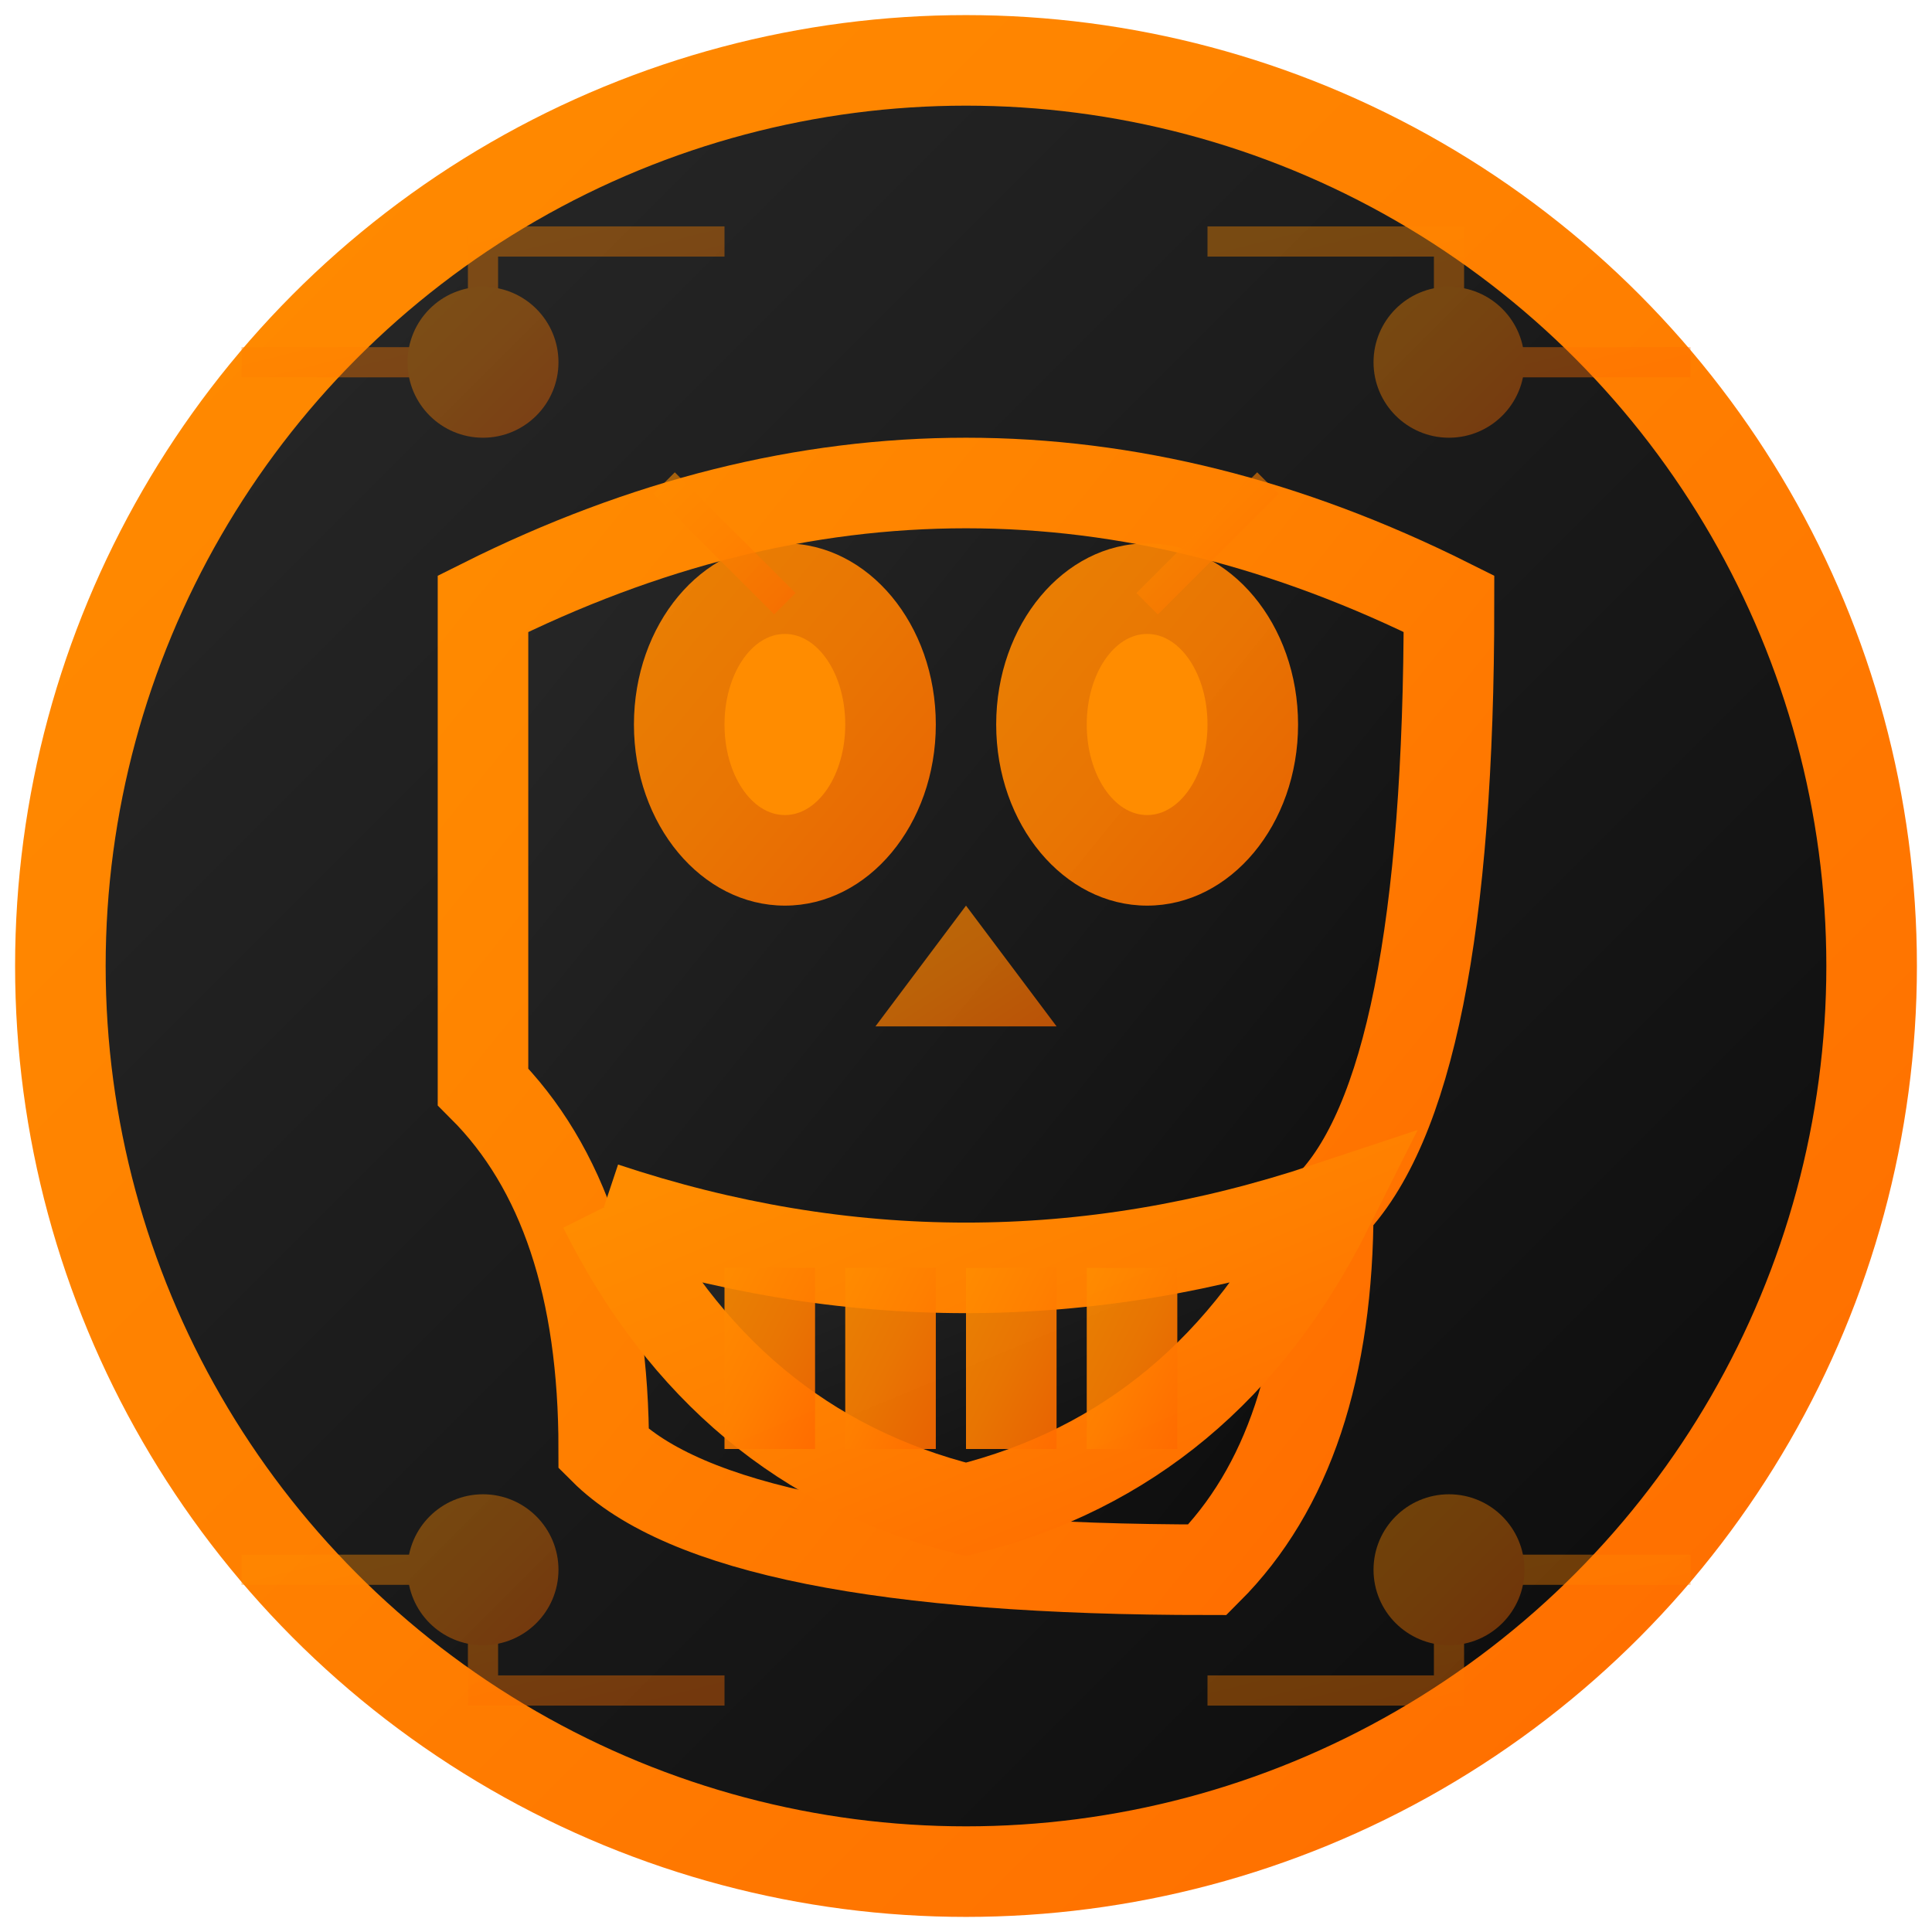
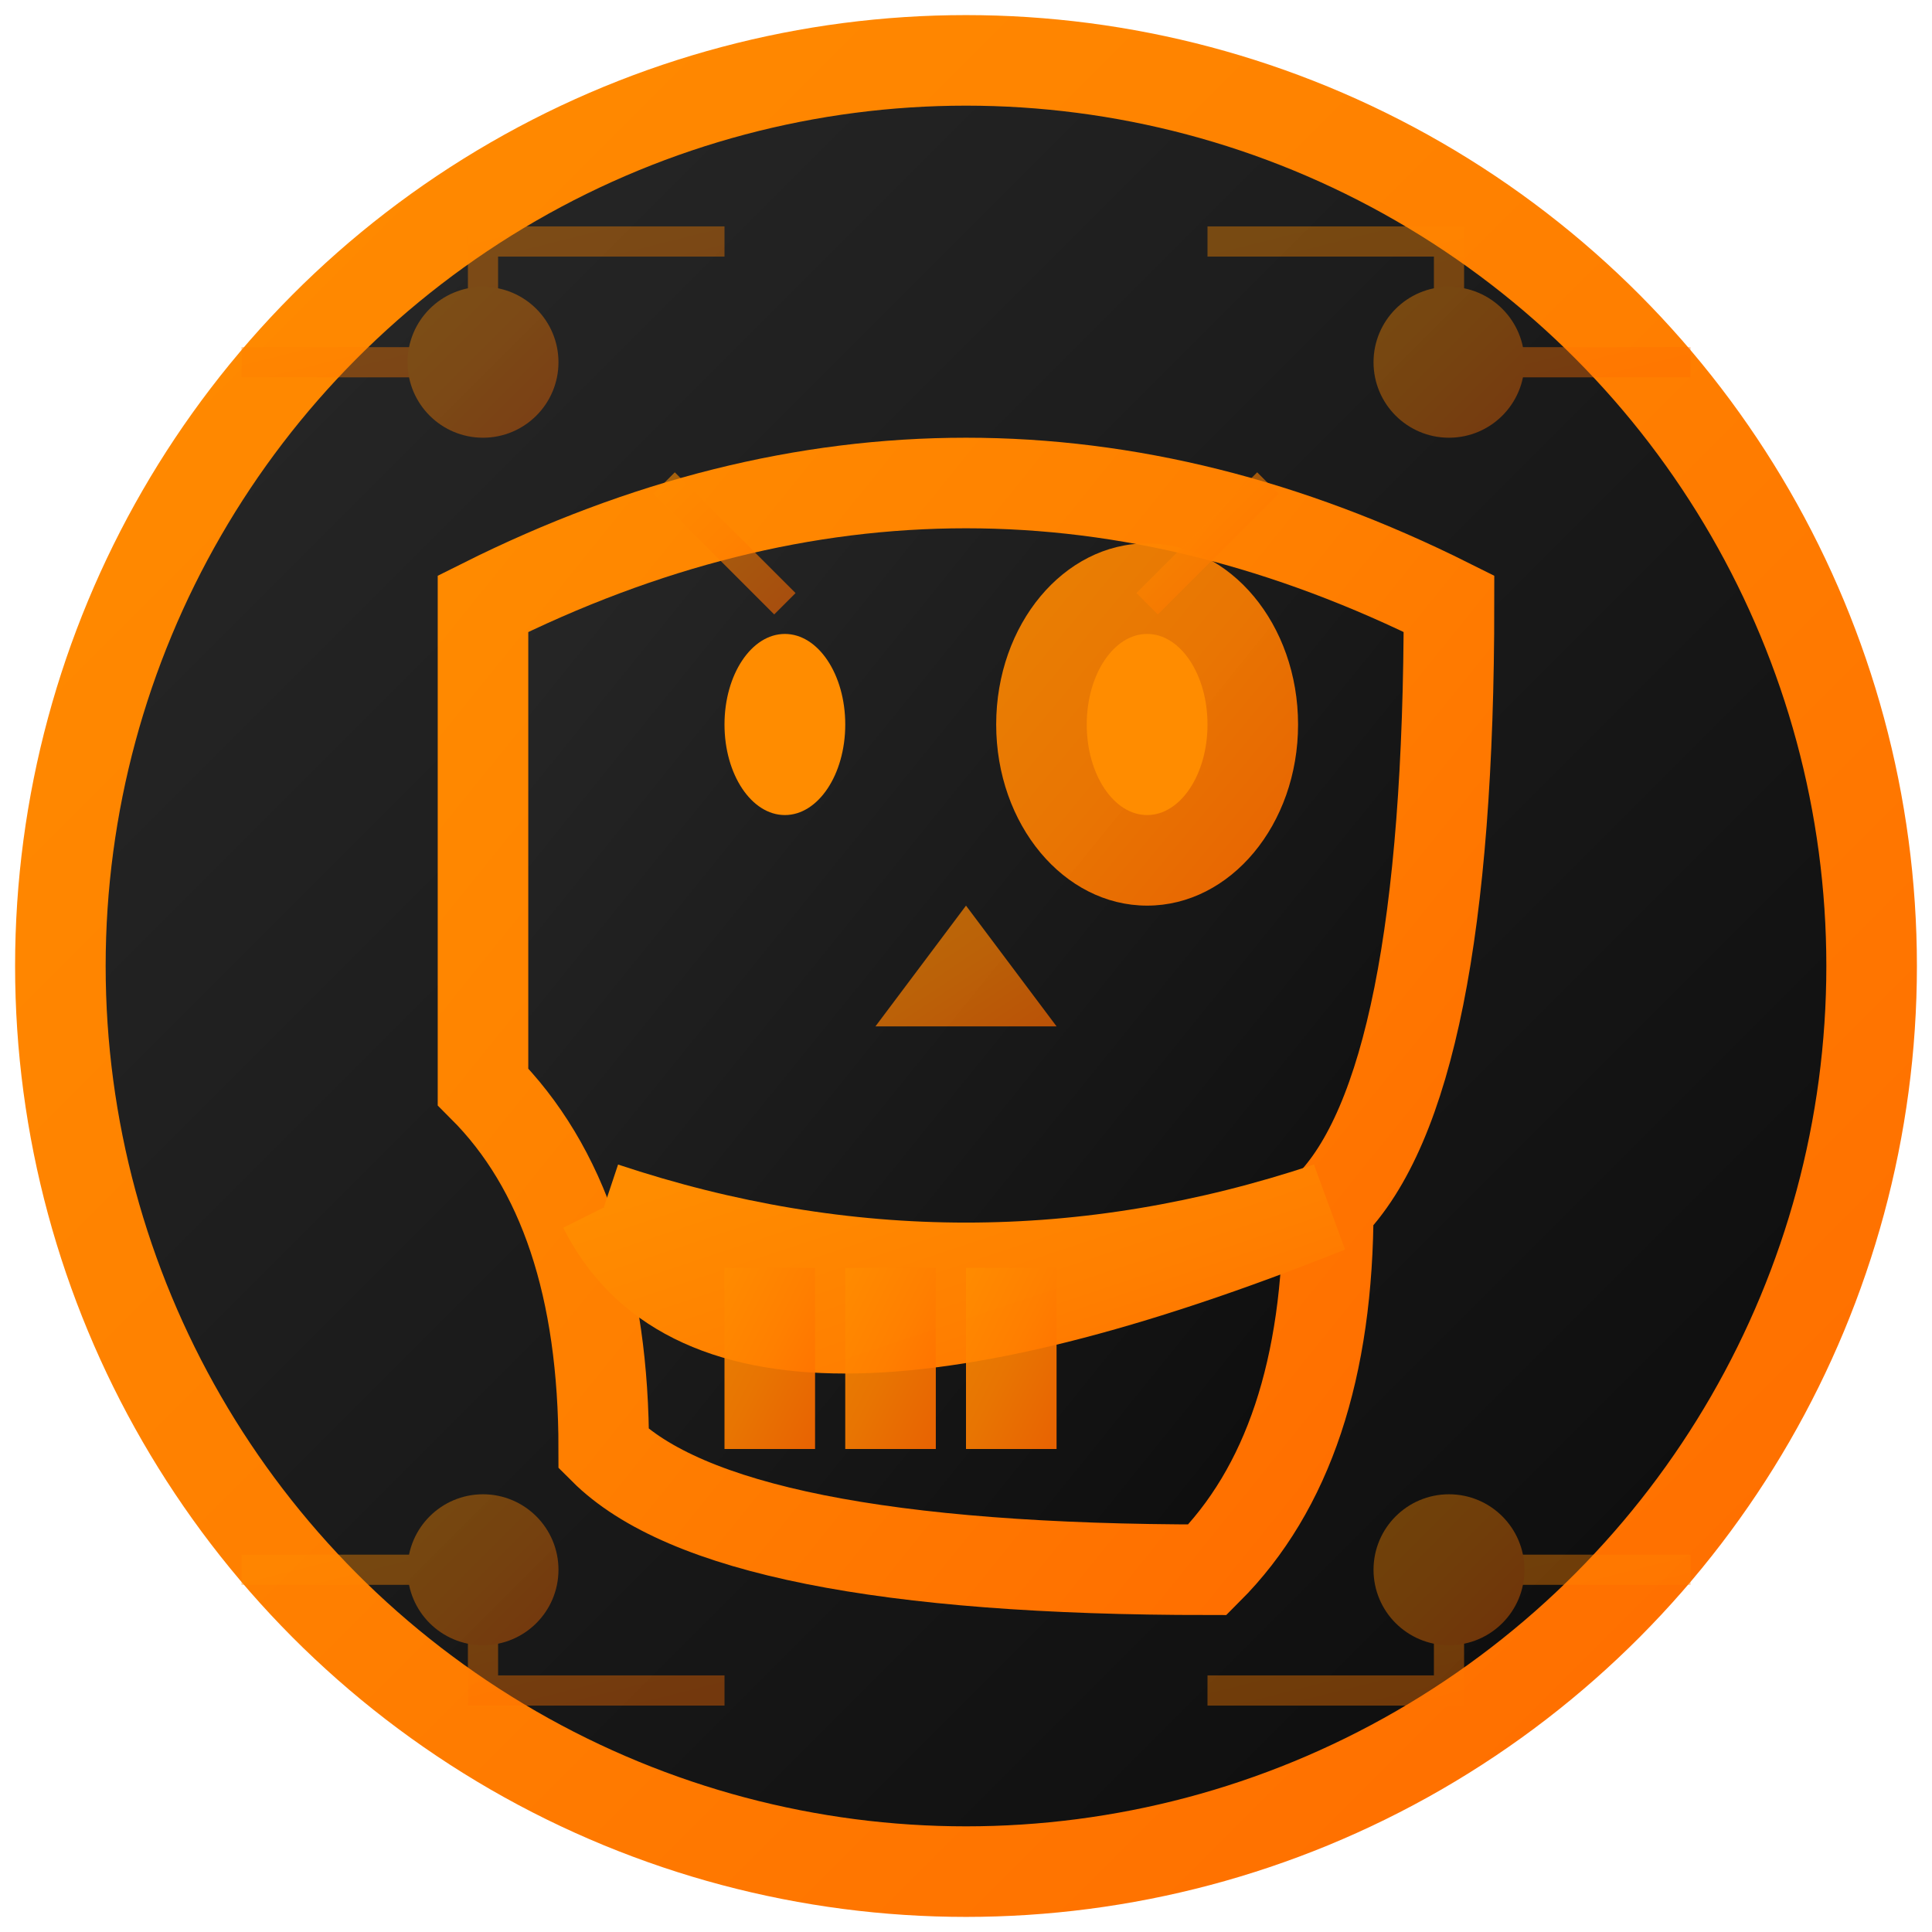
<svg xmlns="http://www.w3.org/2000/svg" width="32" height="32" viewBox="0 0 32 32">
  <defs>
    <linearGradient id="orangeGradient" x1="0%" y1="0%" x2="100%" y2="100%">
      <stop offset="0%" style="stop-color:#ff8c00;stop-opacity:1" />
      <stop offset="50%" style="stop-color:#ff7f00;stop-opacity:1" />
      <stop offset="100%" style="stop-color:#ff6b00;stop-opacity:1" />
    </linearGradient>
    <linearGradient id="darkGradient" x1="0%" y1="0%" x2="100%" y2="100%">
      <stop offset="0%" style="stop-color:#2a2a2a;stop-opacity:1" />
      <stop offset="100%" style="stop-color:#0a0a0a;stop-opacity:1" />
    </linearGradient>
    <filter id="glow">
      <feGaussianBlur stdDeviation="1" result="coloredBlur" />
      <feMerge>
        <feMergeNode in="coloredBlur" />
        <feMergeNode in="SourceGraphic" />
      </feMerge>
    </filter>
    <filter id="innerGlow">
      <feGaussianBlur stdDeviation="0.5" result="coloredBlur" />
      <feMerge>
        <feMergeNode in="coloredBlur" />
        <feMergeNode in="SourceGraphic" />
      </feMerge>
    </filter>
  </defs>
  <circle cx="16" cy="16" r="15" fill="url(#darkGradient)" stroke="url(#orangeGradient)" stroke-width="1.5" />
  <g filter="url(#glow)">
    <path d="M 8 10 Q 16 6 24 10 Q 24 18 22 20 Q 22 24 20 26 Q 12 26 10 24 Q 10 20 8 18 Z" fill="url(#darkGradient)" stroke="url(#orangeGradient)" stroke-width="1.5" />
-     <ellipse cx="13" cy="12" rx="2.5" ry="3" fill="url(#orangeGradient)" opacity="0.9" />
    <ellipse cx="19" cy="12" rx="2.5" ry="3" fill="url(#orangeGradient)" opacity="0.9" />
    <ellipse cx="13" cy="12" rx="1" ry="1.5" fill="#ff8c00" filter="url(#innerGlow)" />
    <ellipse cx="19" cy="12" rx="1" ry="1.5" fill="#ff8c00" filter="url(#innerGlow)" />
    <path d="M 16 15 L 14.5 17 L 17.5 17 Z" fill="url(#orangeGradient)" opacity="0.7" />
-     <path d="M 10 20 Q 16 22 22 20 Q 20 24 16 25 Q 12 24 10 20" fill="url(#darkGradient)" stroke="url(#orangeGradient)" stroke-width="1.5" />
+     <path d="M 10 20 Q 16 22 22 20 Q 12 24 10 20" fill="url(#darkGradient)" stroke="url(#orangeGradient)" stroke-width="1.5" />
    <rect x="12" y="21" width="1.5" height="3" fill="url(#orangeGradient)" opacity="0.9" />
    <rect x="14" y="21" width="1.5" height="3" fill="url(#orangeGradient)" opacity="0.9" />
    <rect x="16" y="21" width="1.5" height="3" fill="url(#orangeGradient)" opacity="0.9" />
-     <rect x="18" y="21" width="1.5" height="3" fill="url(#orangeGradient)" opacity="0.9" />
    <path d="M 11 8 L 13 10" stroke="url(#orangeGradient)" stroke-width="0.5" opacity="0.6" />
    <path d="M 21 8 L 19 10" stroke="url(#orangeGradient)" stroke-width="0.5" opacity="0.6" />
  </g>
  <g opacity="0.4" stroke="url(#orangeGradient)" stroke-width="0.5" fill="none">
    <path d="M 4 6 L 8 6 L 8 4 L 12 4" />
    <path d="M 20 4 L 24 4 L 24 6 L 28 6" />
    <path d="M 4 26 L 8 26 L 8 28 L 12 28" />
    <path d="M 20 28 L 24 28 L 24 26 L 28 26" />
    <circle cx="8" cy="6" r="1" fill="url(#orangeGradient)" />
    <circle cx="24" cy="6" r="1" fill="url(#orangeGradient)" />
    <circle cx="8" cy="26" r="1" fill="url(#orangeGradient)" />
    <circle cx="24" cy="26" r="1" fill="url(#orangeGradient)" />
  </g>
</svg>